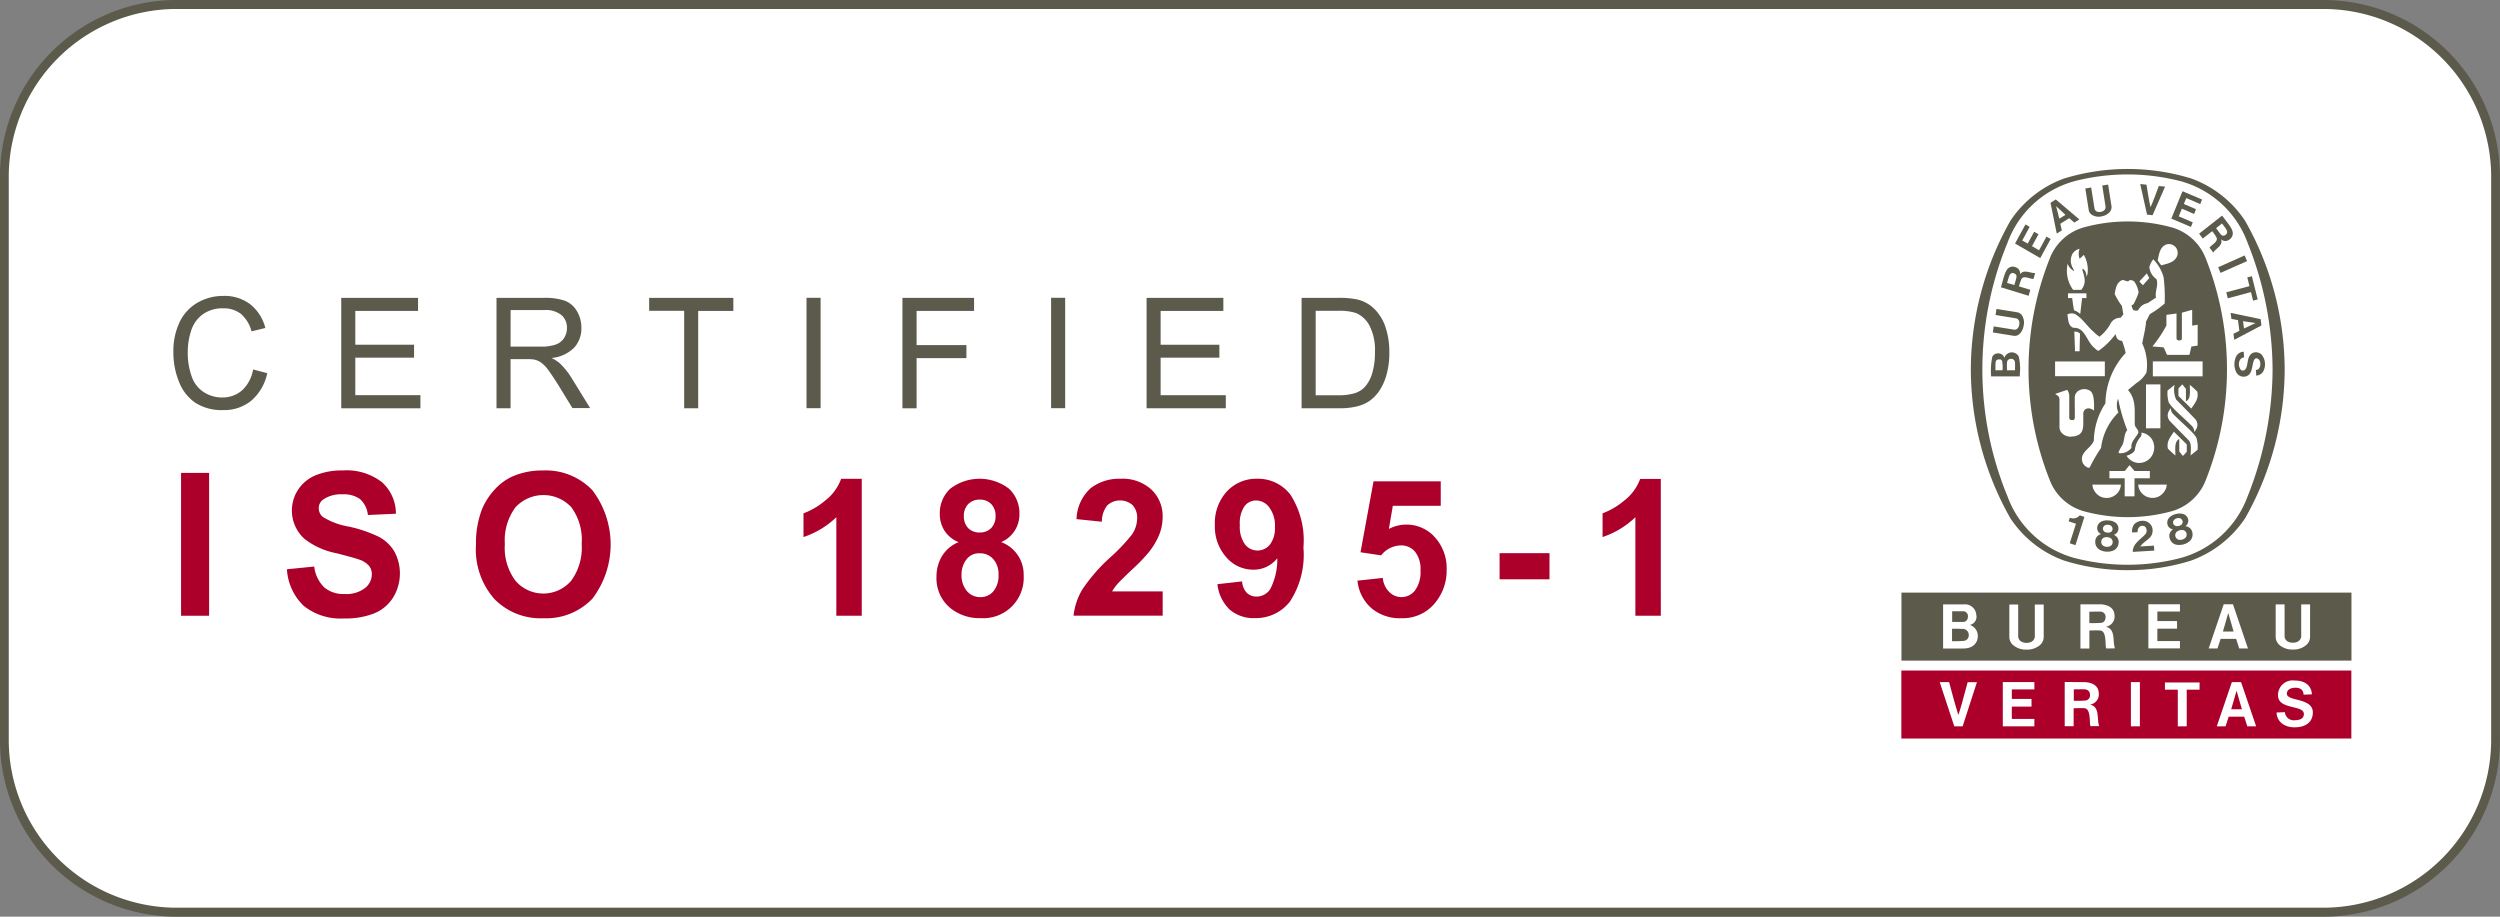
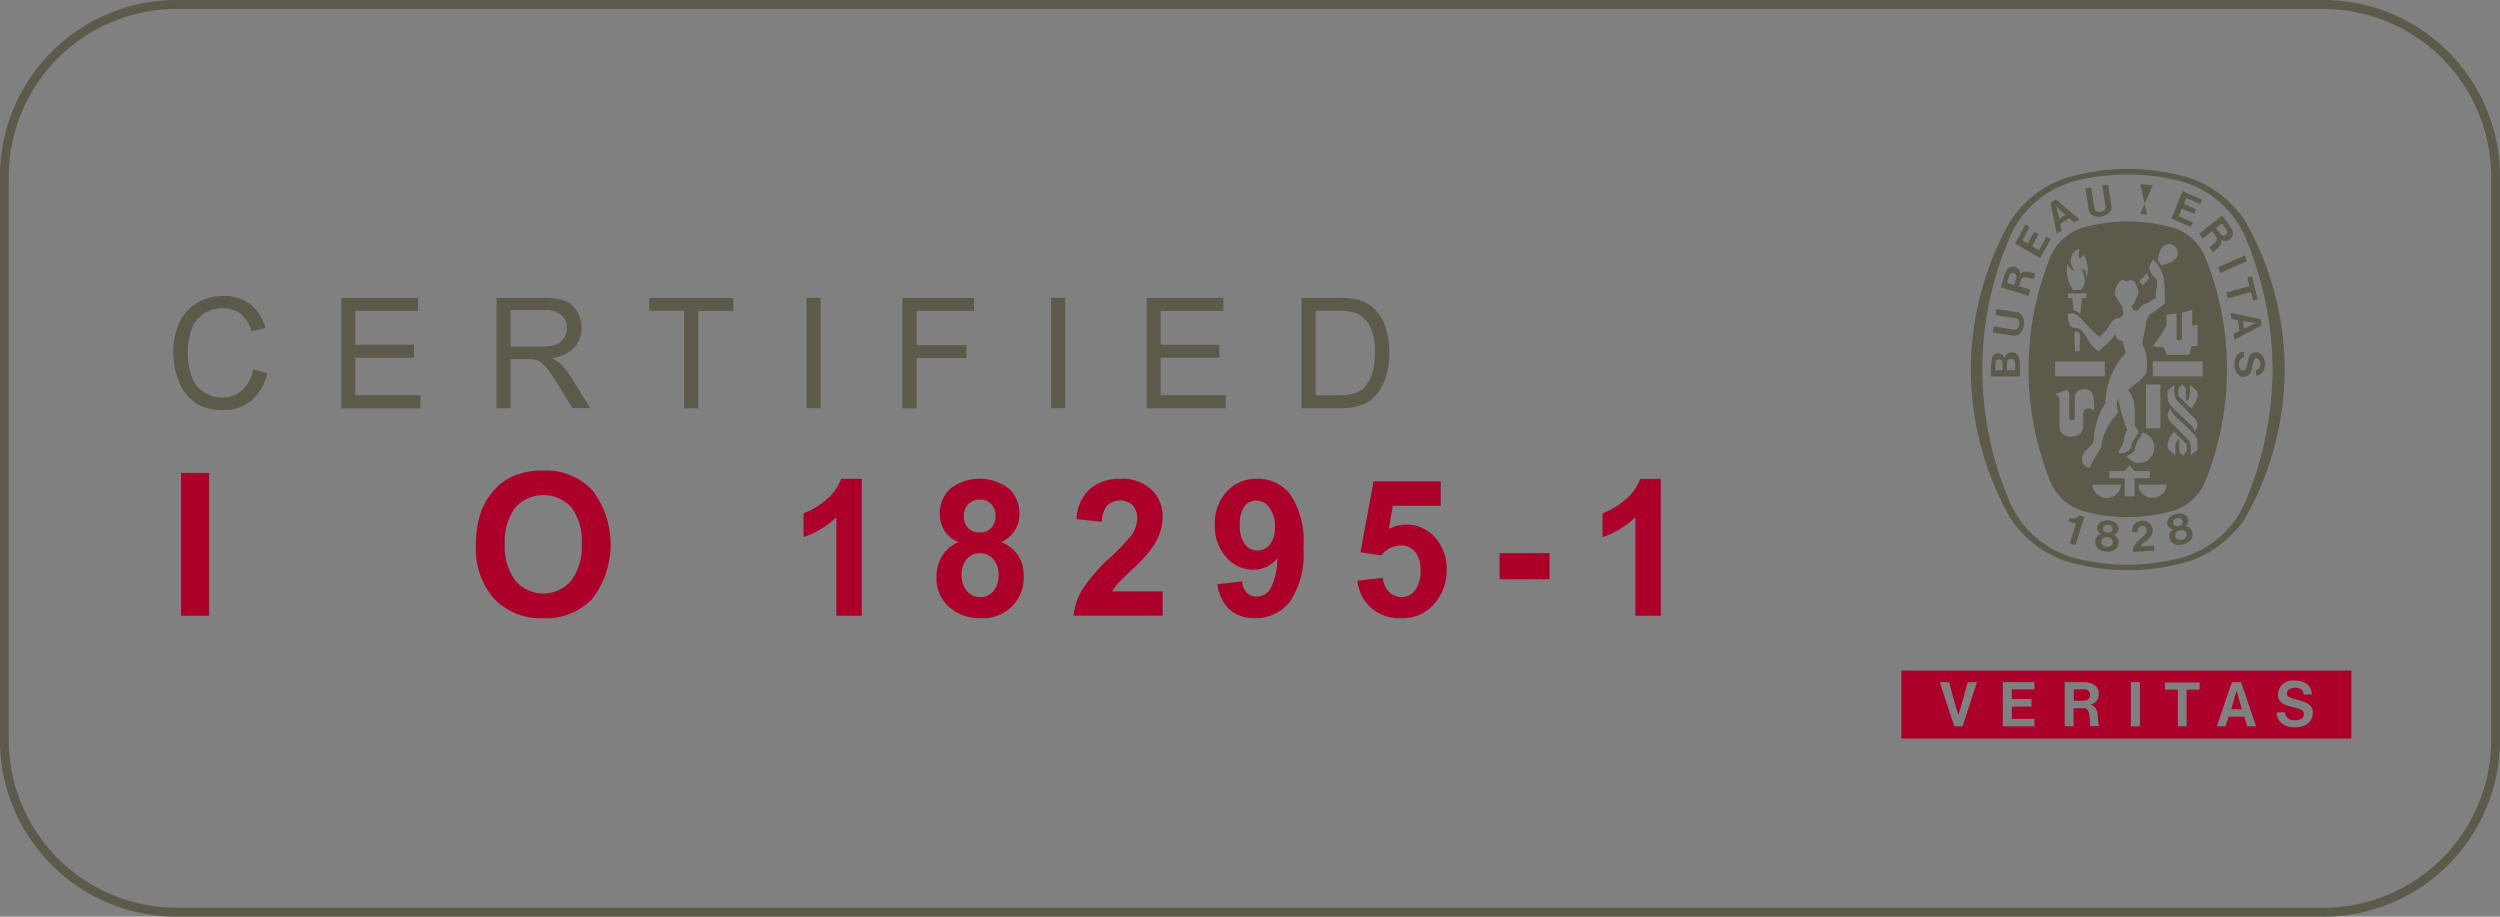
<svg xmlns="http://www.w3.org/2000/svg" id="Group_65375" data-name="Group 65375" width="120" height="44" viewBox="0 0 120 44">
  <rect x="0" y="0" width="120" height="44" fill="#808080" stroke="none" />
-   <path id="Path_84979" data-name="Path 84979" d="M8.189,0h103.2a8.265,8.265,0,0,1,8.189,8.339V35.225a8.265,8.265,0,0,1-8.19,8.339H8.19A8.266,8.266,0,0,1,0,35.225V8.339A8.265,8.265,0,0,1,8.189,0Z" transform="translate(0.212 0.218)" fill="#fff" />
  <path id="Path_84891" data-name="Path 84891" d="M1390.107.431a8.061,8.061,0,0,1,7.978,8.124V35.444a8.062,8.062,0,0,1-7.978,8.125h-103.2a8.061,8.061,0,0,1-7.978-8.125V8.555A8.061,8.061,0,0,1,1286.91.431Zm0-.431h-103.2a8.479,8.479,0,0,0-8.4,8.555V35.444a8.48,8.48,0,0,0,8.4,8.556h103.2a8.48,8.48,0,0,0,8.4-8.556V8.555a8.48,8.48,0,0,0-8.4-8.555" transform="translate(-1278.509)" fill="#5c5a4b" />
  <path id="Path_84892" data-name="Path 84892" d="M1512.515,20c.036-.013-.036.012,0,0" transform="translate(-1413.434 -11.287)" fill="#5c5a4b" />
  <path id="Path_84893" data-name="Path 84893" d="M1512.527,20h0" transform="translate(-1413.446 -11.292)" fill="#5c5a4b" />
  <path id="Path_84894" data-name="Path 84894" d="M1509.477,38.21h-.024a10.194,10.194,0,0,1-3.028-.459,5.208,5.208,0,0,1-2.581-2.03,14.517,14.517,0,0,1-1.9-7.136v-.009a14.531,14.531,0,0,1,1.9-7.137,5.224,5.224,0,0,1,2.581-2.03,10.414,10.414,0,0,1,6.1,0,5.235,5.235,0,0,1,2.583,2.03,14.553,14.553,0,0,1,1.9,7.137v.009a14.539,14.539,0,0,1-1.9,7.136,5.275,5.275,0,0,1-2.6,2.032,10.023,10.023,0,0,1-3.009.456Zm6.951-9.629h0a16.558,16.558,0,0,0-1.2-6.088,4.76,4.76,0,0,0-3.215-2.954,10.19,10.19,0,0,0-5.095,0,4.758,4.758,0,0,0-3.213,2.954,15.962,15.962,0,0,0,0,12.178,4.758,4.758,0,0,0,3.213,2.954,10.137,10.137,0,0,0,5.095,0,4.759,4.759,0,0,0,3.215-2.954,16.565,16.565,0,0,0,1.2-6.09" transform="translate(-1407.344 -10.842)" fill="#5c5a4b" />
  <path id="Path_84895" data-name="Path 84895" d="M1522.015,30.713a2.116,2.116,0,0,1-.122-.222" transform="translate(-1418.848 -17.345)" fill="#5c5a4b" />
  <path id="Path_84896" data-name="Path 84896" d="M1520.254,59.49c-.008-.391.363-.587.6-.845a.27.27,0,0,0,.041-.288.17.17,0,0,0-.12-.11.215.215,0,0,0-.2.04.324.324,0,0,0-.089.256l-.26.016a.524.524,0,0,1,.1-.4A.58.58,0,0,1,1520.8,58a.471.471,0,0,1,.364.263.5.5,0,0,1-.07.517c-.152.168-.351.259-.479.449l.655-.04c.006.082.01.164.014.239Z" transform="translate(-1417.88 -32.999)" fill="#5c5a4b" />
  <path id="Path_84897" data-name="Path 84897" d="M1513.791,57.462l0,.013-.426,1.346-.274-.092.293-.921,0-.016c-.109-.041-.241-.078-.345-.116l.055-.175a.4.4,0,0,0,.4-.041.473.473,0,0,0,.076-.071Z" transform="translate(-1413.743 -32.653)" fill="#5c5a4b" />
  <path id="Path_84898" data-name="Path 84898" d="M1525.418,58.095a.358.358,0,0,0-.249-.281l-.084-.018a.321.321,0,0,0,.137-.309.349.349,0,0,0-.24-.273.617.617,0,0,0-.352,0,.641.641,0,0,0-.314.165.355.355,0,0,0-.085.357.3.3,0,0,0,.257.209l-.064.057a.364.364,0,0,0-.094.367.421.421,0,0,0,.289.31.759.759,0,0,0,.36-.005.729.729,0,0,0,.322-.169.432.432,0,0,0,.116-.412m-.9-.384a.186.186,0,0,1,.026-.214.282.282,0,0,1,.135-.077.26.26,0,0,1,.156,0,.191.191,0,0,1,.119.179.172.172,0,0,1-.056.125.3.3,0,0,1-.13.064.292.292,0,0,1-.142,0,.173.173,0,0,1-.108-.085m.572.65a.312.312,0,0,1-.163.089.306.306,0,0,1-.186,0,.218.218,0,0,1-.131-.142.223.223,0,0,1,.076-.246.489.489,0,0,1,.133-.06.422.422,0,0,1,.144-.009.211.211,0,0,1,.179.179.217.217,0,0,1-.051.189" transform="translate(-1420.186 -32.54)" fill="#5c5a4b" />
  <path id="Path_84899" data-name="Path 84899" d="M1517.178,59.027a.363.363,0,0,0-.156-.345l-.074-.043a.31.31,0,0,0,.219-.253.356.356,0,0,0-.149-.336.644.644,0,0,0-.337-.1.637.637,0,0,0-.346.061.353.353,0,0,0-.188.315.315.315,0,0,0,.188.277l-.079.034a.357.357,0,0,0-.2.323.429.429,0,0,0,.188.383.769.769,0,0,0,.7.044.425.425,0,0,0,.231-.357m-.747-.642a.189.189,0,0,1,.087-.2.295.295,0,0,1,.3.02.189.189,0,0,1,.063.207.177.177,0,0,1-.091.1.286.286,0,0,1-.141.02.28.28,0,0,1-.138-.038.167.167,0,0,1-.077-.113m.357.794a.317.317,0,0,1-.183.037.329.329,0,0,1-.177-.058.222.222,0,0,1-.084-.178.218.218,0,0,1,.142-.209.429.429,0,0,1,.145-.018.389.389,0,0,1,.141.036.224.224,0,0,1,.015.389" transform="translate(-1415.484 -32.969)" fill="#5c5a4b" />
  <path id="Path_84900" data-name="Path 84900" d="M1531.373,28.716l-1.274.564-.111-.271,1.272-.566Z" transform="translate(-1423.515 -16.182)" fill="#5c5a4b" />
-   <path id="Path_84901" data-name="Path 84901" d="M1521.479,21.965l-.327-1.467.3.03c.06.364.122.776.193,1.082.132-.286.272-.677.4-1.019l.3.031-.6,1.371Z" transform="translate(-1418.421 -11.663)" fill="#5c5a4b" />
+   <path id="Path_84901" data-name="Path 84901" d="M1521.479,21.965l-.327-1.467.3.03l.3.031-.6,1.371Z" transform="translate(-1418.421 -11.663)" fill="#5c5a4b" />
  <path id="Path_84902" data-name="Path 84902" d="M1507.884,25.345l-.309.57-.262-.149.354-.654-.2-.116-.5.915,1.21.7.5-.916-.2-.115-.358.656-.338-.2.312-.57Z" transform="translate(-1410.245 -14.222)" fill="#5c5a4b" />
  <path id="Path_84903" data-name="Path 84903" d="M1505.579,39.45a.379.379,0,0,0-.392-.206.385.385,0,0,0-.306.263.286.286,0,0,0-.234-.212.32.32,0,0,0-.339.143,3.217,3.217,0,0,0-.061.957h1.377v-.1a2.645,2.645,0,0,0-.047-.839m-.782.645h-.342c.012-.326-.04-.5.154-.522.114-.009.144.017.171.09a1.8,1.8,0,0,1,.016.432m.6,0h-.388c.007-.317-.043-.5.141-.54a.193.193,0,0,1,.19.038c.08.078.056.208.057.5" transform="translate(-1408.673 -22.327)" fill="#5c5a4b" />
  <path id="Path_84904" data-name="Path 84904" d="M1531.914,30.815l.22-.058.28,1.114-.223.059-.1-.412-1.114.3-.071-.29,1.113-.295Z" transform="translate(-1424.044 -17.499)" fill="#5c5a4b" />
  <path id="Path_84905" data-name="Path 84905" d="M1515.7,22.079a.641.641,0,0,0,.4-.209.346.346,0,0,0,.082-.295l-.159-1.021-.282.047.16,1.02a.215.215,0,0,1-.109.2.3.3,0,0,1-.126.044.33.33,0,0,1-.132,0,.2.2,0,0,1-.163-.151l-.161-1.019-.281.047.16,1.019a.343.343,0,0,0,.17.255.627.627,0,0,0,.441.068Z" transform="translate(-1414.833 -11.695)" fill="#5c5a4b" />
  <path id="Path_84906" data-name="Path 84906" d="M1532.84,35.146l-1.442-.3.039.289.314.059.068.511-.285.145.039.29,1.306-.691Zm-.8.45-.047-.353.6.093h0Z" transform="translate(-1424.329 -19.828)" fill="#5c5a4b" />
  <path id="Path_84907" data-name="Path 84907" d="M1532.874,40.028l.027,0,.032-.008.023-.009a.292.292,0,0,0,.108-.278.251.251,0,0,0-.127-.246.12.12,0,0,0-.144.034c-.157.238-.049.743-.451.831a.4.4,0,0,1-.421-.193.866.866,0,0,1,.008-.811.427.427,0,0,1,.342-.189l.018.274a.259.259,0,0,0-.211.145.448.448,0,0,0,.058.454.151.151,0,0,0,.169.012c.162-.118.129-.412.209-.61a.411.411,0,0,1,.178-.212.4.4,0,0,1,.439.075.743.743,0,0,1,.108.744.413.413,0,0,1-.366.265l-.017-.272Z" transform="translate(-1424.573 -22.277)" fill="#5c5a4b" />
  <path id="Path_84908" data-name="Path 84908" d="M1505.929,35.193a.675.675,0,0,0-.069-.453.334.334,0,0,0-.249-.175l-.991-.158-.045.289.992.162a.2.2,0,0,1,.146.165.34.34,0,0,1,0,.138.317.317,0,0,1-.044.129.2.2,0,0,1-.19.111l-.991-.158-.044.29.992.16a.327.327,0,0,0,.288-.087.671.671,0,0,0,.2-.409Z" transform="translate(-1408.789 -19.576)" fill="#5c5a4b" />
  <path id="Path_84909" data-name="Path 84909" d="M1511.233,22.214l-.254.16.3,1.477.244-.151-.073-.319.428-.269.244.212.242-.152Zm.168.923-.152-.6v0h0v0l.448.416Z" transform="translate(-1412.555 -12.64)" fill="#5c5a4b" />
  <path id="Path_84910" data-name="Path 84910" d="M1525.862,22.153l-.584-.252.116-.283.67.289.088-.218-.939-.4-.536,1.315.94.4.09-.218-.673-.29.149-.368.588.254Z" transform="translate(-1420.453 -12.111)" fill="#5c5a4b" />
  <path id="Path_84911" data-name="Path 84911" d="M1506.278,30.06a.315.315,0,0,0-.084-.256.4.4,0,0,0-.315-.11c-.309.049-.351.412-.521.99l1.328.408.084-.286-.525-.16-.02-.007a1.788,1.788,0,0,1,.112-.334c.094-.226.447,0,.586-.025L1507,30c-.237.014-.553-.2-.724.064m-.275.51-.349-.1c.077-.243.111-.489.277-.475a.219.219,0,0,1,.152.081c.065.082-.018.265-.08.5" transform="translate(-1409.313 -16.894)" fill="#5c5a4b" />
  <path id="Path_84912" data-name="Path 84912" d="M1528.927,24.017l-1.1.865.174.236.436-.341.018-.013a1.855,1.855,0,0,1,.2.29c.121.212-.263.373-.324.5l.173.235c.13-.206.487-.341.375-.64a.29.29,0,0,0,.253.081.4.4,0,0,0,.271-.2c.143-.287-.119-.534-.472-1.016m.206.887a.217.217,0,0,1-.151.079c-.1.005-.2-.172-.345-.362l.286-.226c.148.206.32.38.21.51" transform="translate(-1422.269 -13.666)" fill="#5c5a4b" />
  <path id="Path_84913" data-name="Path 84913" d="M1516.959,26.461a2.471,2.471,0,0,0-1.585-1.4,7.984,7.984,0,0,0-2.111-.288h-.024a7.971,7.971,0,0,0-2.112.288,2.468,2.468,0,0,0-1.585,1.4,14.395,14.395,0,0,0,0,10.817,2.467,2.467,0,0,0,1.585,1.4,8.007,8.007,0,0,0,2.112.288h.024a8.02,8.02,0,0,0,2.111-.288,2.469,2.469,0,0,0,1.585-1.4,14.395,14.395,0,0,0,0-10.817m-1.225,4.024c.019,0,.112-.02.114-.08V29.151c.167-.04.337-.1.495-.133v.755c.1-.012.144-.024.262-.043v1l-.3.046-.095.4h-1.074l-.16-.358c-.26-.025-.279-.025-.541-.045a6.021,6.021,0,0,0,.671-1.009v-.509l.485-.064V30.4c0,.042.06.085.12.085Zm-.632-4.608a.421.421,0,0,1,.532.509c-.1.348-.475.412-.779.494l-.168-.234c.063-.3.1-.645.416-.769m-.939,1.388.122.222-.307.346c-.083-.082-.091-.09-.172-.179.158-.17.174-.189.357-.389m-3.8-.471v0a.587.587,0,0,0,.314.36c-.018-.088-.093-.167-.116-.259a.678.678,0,0,1,.05-.594.561.561,0,0,1,.325-.216.714.714,0,0,0,0,.476,1.212,1.212,0,0,0,.152-.134.529.529,0,0,1,.056-.048,1.485,1.485,0,0,1,.174.921l-.047.129c-.019-.213-.054-.315-.194-.393-.019.124.06.213.078.376a.685.685,0,0,1-.139.645h-.39a1.558,1.558,0,0,1-.26-1.261m.9,1.426v.227h-.208l-.09.766a.812.812,0,0,0-.3-.179c-.053-.325-.058-.348-.086-.587h-.2v-.227c.346,0,.539,0,.889,0m-1.51,3.271h2.388V32.2l-2.388,0Zm.924-1.433a.332.332,0,0,1,.273.1c-.012.414-.012.408-.021.844h-.221v-.069c-.009-.33-.022-.546-.03-.871m-.15,5.043a.679.679,0,0,1-.169-.022.539.539,0,0,1-.337-.226l-.016-.033-.016-.043-.019-.046-.007-.072V33.323c-.011-.169-.071-.172-.205-.274l.048-.016.526-.177a.485.485,0,0,1,.1.3V34.2c0,.069.056.107.131.111.092,0,.127-.035.135-.108.007-.468-.008-.6,0-1.024a.39.39,0,0,1,.253-.317.514.514,0,0,1,.451.022c.235.114.223.585.22.968a.506.506,0,0,0-.2-.1.277.277,0,0,0-.231.047.31.31,0,0,0-.085.264c-.006.443.042.747-.175.922a.627.627,0,0,1-.4.108m.7,1.445a.438.438,0,0,1-.179-.26c-.1-.454.436-.617.561-.992a3.338,3.338,0,0,1,.556-1.784,3.6,3.6,0,0,1,.971-2.416,3.678,3.678,0,0,0-.174-.585.291.291,0,0,1-.216-.088.5.5,0,0,1-.092-.239,3.481,3.481,0,0,1-.8.793c-.055.032-.126-.036-.227-.133-.371-.3-.436-.987-1-.957-.258-.089-.246-.4-.289-.635a.4.4,0,0,1,.367-.023c.354.194.59.606.925.88a1.356,1.356,0,0,0,.252.205,2,2,0,0,0,.545-.661.52.52,0,0,1,.464-.246l.134-.164-.071-.409a2.923,2.923,0,0,1-.346-.576c.049-.234.078-.506.308-.635.152-.1.274.123.4-.016a.259.259,0,0,1,.231.059,1.207,1.207,0,0,1,.211.528,3.7,3.7,0,0,1-.232.54c-.019.038-.072.051-.107.08a.569.569,0,0,0,.094.232.524.524,0,0,0,.216.011.635.635,0,0,1,.463-.355l.4-.265c-.063-.309.13-.58.023-.887a.783.783,0,0,1-.341-.58,1.074,1.074,0,0,1,.187-.372l.013.016a2.014,2.014,0,0,1,.483.846,8.075,8.075,0,0,1,.052,1.259,4.169,4.169,0,0,1-.714.512l-.181.356c-.022.366-.126.7-.182,1.052a2.408,2.408,0,0,1,.2,1.4,1.413,1.413,0,0,1-.48.5l-.405.334c.407.461.309.984.326,1.652,0,.162.278.3.128.479-.125.207-.321.374-.288.645a.662.662,0,0,1-.563.259.05.05,0,0,1-.054-.052,2.33,2.33,0,0,1,.157-.3c.145-.229.078-.543.258-.756a8.731,8.731,0,0,1-.433-1.487l0-.034a.856.856,0,0,0,.009.675,2.849,2.849,0,0,0-.833,1.7,8.046,8.046,0,0,0-.539.926c-.043.055-.122.006-.171-.022m2.65-1.639a.7.7,0,0,1,.561.434.778.778,0,0,1-.086.72.728.728,0,0,1-.72.29.742.742,0,0,1-.469-.332c.149-.052.363-.141.4-.29a1.1,1.1,0,0,1,.261-.606.23.23,0,0,0,.049-.216m.222-.207,0-2.107c.293,0,.387,0,.691,0V34.7Zm-1.489,3.216a.7.7,0,0,1-.714.053.738.738,0,0,1-.294-.3.6.6,0,0,1-.075-.268h1.367a.66.66,0,0,1-.283.512m.936.053h-.471V37.1h-.732v-.348h.736l.231-.282c.111.135.121.145.237.282h.735V37.1h-.736Zm1.472-.3a.745.745,0,0,1-.295.3.7.7,0,0,1-.714-.053.662.662,0,0,1-.283-.512h1.367a.589.589,0,0,1-.075.268m.528-4.348c.315.32.6.61.88.9a.419.419,0,0,1,.12.437,1.378,1.378,0,0,1-.126.226.433.433,0,0,0-.145-.321c-.385-.388-1.05-.927-1.1-1.157a1.611,1.611,0,0,1-.043-.517c.112-.09.2-.168.336-.275a1.171,1.171,0,0,0,.081.713m.652-.715c.148.123.221.192.359.328.08.358-.13.562-.285.814l-.62-.609v-.354c.074-.083.1-.113.186-.2l.174.216v.6c.248-.122.186-.482.186-.794m-.147,3.214c-.073.083-.1.114-.185.2l-.174-.216v-.6c-.246.124-.186.482-.186.794-.146-.122-.219-.191-.359-.327-.079-.358.129-.563.286-.815l.619.609Zm.523-.1c-.111.09-.2.167-.337.274.01-.272.047-.551-.08-.712-.314-.319-.6-.61-.88-.9a.419.419,0,0,1-.12-.438,1.231,1.231,0,0,1,.126-.224.42.42,0,0,0,.147.32c.382.388,1.048.928,1.1,1.157a1.626,1.626,0,0,1,.042.519m.24-3.517-2.389,0V31.49h2.389Z" transform="translate(-1411.118 -14.143)" fill="#5c5a4b" />
-   <path id="Path_84914" data-name="Path 84914" d="M1509.763,67.007v0l-.256.887h.513l-.256-.887Zm-6.124-.068c-.12-.008-.342.007-.544,0v.55a5.3,5.3,0,0,0,.58-.013c.122-.013.2-.127.2-.282a.249.249,0,0,0-.236-.255m-6.59.832c-.2-.011-.393-.011-.544-.011v.005l0,.592a5.1,5.1,0,0,0,.584-.017.265.265,0,0,0,.218-.284.284.284,0,0,0-.256-.285m-2.974,1.52h21.6V66.027h-21.6Zm2.974-.582h-.975V66.591h1a.541.541,0,0,1,.592.5.4.4,0,0,1-.309.487.552.552,0,0,1,.381.565c0,.24-.18.565-.686.565m3.851-.572a.518.518,0,0,1-.189.417.948.948,0,0,1-.632.209h-.007a.939.939,0,0,1-.63-.209.516.516,0,0,1-.192-.417V66.6h.425v1.541a.3.3,0,0,0,.205.261.43.43,0,0,0,.2.035.42.42,0,0,0,.193-.035.305.305,0,0,0,.2-.261V66.6h.427Zm3.018.573c-.1,0,.049-.842-.305-.863-.2-.014-.323-.005-.521,0l0,.865h-.429V66.589c.395,0,.62,0,.976,0,.318.017.636.148.657.5a.5.5,0,0,1-.415.577c.491.108.31.7.44,1.035Zm3.521-1.775h-1.083v.457h.944v.367h-.945v.593h1.084v.354h-1.515V66.585h1.515Zm2.846,1.775-.149-.463h-.745l-.151.463h-.422l.722-2.122h.445l.72,2.122Zm3.4-.575a.513.513,0,0,1-.192.415.929.929,0,0,1-.631.209h-.005a.939.939,0,0,1-.632-.209.524.524,0,0,1-.191-.415V66.592h.428v1.543a.3.3,0,0,0,.2.261.478.478,0,0,0,.2.034.451.451,0,0,0,.193-.034.314.314,0,0,0,.205-.261V66.592h.426Zm-16.662-.7c.149,0,.241-.1.241-.276a.231.231,0,0,0-.258-.236h-.5v.511Z" transform="translate(-1402.807 -37.581)" fill="#5c5a4b" />
  <path id="Path_84915" data-name="Path 84915" d="M1510.162,75.676v0l-.258.89h.515l-.257-.89Zm-7.269-.066c-.122-.01-.343,0-.544,0v.547a5.023,5.023,0,0,0,.577-.013.251.251,0,0,0,.2-.282.246.246,0,0,0-.236-.252m-8.818,2.361h21.6V74.705h-21.6Zm2.941-.587h-.4l-.7-2.122h.451c.143.53.3,1.129.446,1.574.149-.445.3-1.044.444-1.572h.446Zm3.307-1.314v.366h-.946v.594h1.083l0,.353h-1.516V75.26h1.516l0,.351h-1.082v.457Zm2.848,1.307c-.1,0,.047-.84-.306-.863-.2-.011-.322,0-.52,0l0,.863h-.429V75.256c.393,0,.621.007.975.007.317.017.636.148.656.5a.494.494,0,0,1-.413.576c.491.111.307.7.439,1.033Zm2.354.007h-.432V75.261h.432Zm2.863-1.76h-.615v1.76h-.429l0-1.76h-.617v-.347h1.664Zm2.294,1.76-.151-.463h-.744l-.149.463h-.423l.724-2.122h.443l.723,2.122Zm2.274.048c-.628,0-.87-.4-.87-.712l.4-.016a.419.419,0,0,0,.442.388c.22,0,.468-.047.468-.3,0-.452-1.241-.186-1.241-.9a.7.7,0,0,1,.8-.706c.757,0,.825.529.825.663l-.4.015c0-.172-.1-.332-.38-.332-.3,0-.421.135-.421.284,0,.381,1.247.185,1.247.9,0,.473-.358.715-.865.715" transform="translate(-1402.807 -42.52)" fill="#ac002a" />
  <path id="Path_84916" data-name="Path 84916" d="M1302,36.521l.674.177a2.378,2.378,0,0,1-.763,1.318,2.052,2.052,0,0,1-1.347.454,2.351,2.351,0,0,1-1.34-.349,2.163,2.163,0,0,1-.786-1.01,3.735,3.735,0,0,1-.27-1.421,3.23,3.23,0,0,1,.3-1.444,2.132,2.132,0,0,1,.866-.936,2.453,2.453,0,0,1,1.236-.32,2.033,2.033,0,0,1,1.286.4,2.111,2.111,0,0,1,.727,1.139l-.664.163a1.645,1.645,0,0,0-.514-.843,1.339,1.339,0,0,0-.849-.263,1.606,1.606,0,0,0-.983.292,1.545,1.545,0,0,0-.554.786,3.273,3.273,0,0,0-.16,1.018,3.341,3.341,0,0,0,.19,1.18,1.454,1.454,0,0,0,.589.753,1.606,1.606,0,0,0,.866.25,1.417,1.417,0,0,0,.959-.34,1.762,1.762,0,0,0,.532-1.008" transform="translate(-1289.846 -18.786)" fill="#5c5a4b" />
  <path id="Path_84917" data-name="Path 84917" d="M1317.2,38.5V33.2h3.686v.626h-3.011v1.622h2.82v.622h-2.82v1.8H1321V38.5Z" transform="translate(-1300.82 -18.902)" fill="#5c5a4b" />
  <path id="Path_84918" data-name="Path 84918" d="M1334.8,38.5V33.2h2.26a2.9,2.9,0,0,1,1.036.143,1.145,1.145,0,0,1,.567.5,1.549,1.549,0,0,1,.212.8,1.363,1.363,0,0,1-.351.951,1.749,1.749,0,0,1-1.085.492,1.753,1.753,0,0,1,.407.263,3.669,3.669,0,0,1,.56.7l.887,1.442h-.849l-.674-1.1q-.3-.477-.487-.73a1.546,1.546,0,0,0-.343-.354,1,1,0,0,0-.308-.141,1.986,1.986,0,0,0-.375-.025h-.782V38.5Zm.675-2.96h1.449a2.087,2.087,0,0,0,.723-.1.776.776,0,0,0,.4-.318.885.885,0,0,0,.135-.476.8.8,0,0,0-.262-.618,1.2,1.2,0,0,0-.829-.242h-1.613Z" transform="translate(-1310.968 -18.903)" fill="#5c5a4b" />
  <path id="Path_84919" data-name="Path 84919" d="M1353.786,38.5V33.822h-1.68V33.2h4.04v.626h-1.686V38.5Z" transform="translate(-1320.946 -18.902)" fill="#5c5a4b" />
  <rect id="Rectangle_20737" data-name="Rectangle 20737" width="0.675" height="5.299" transform="translate(38.713 14.294)" fill="#5c5a4b" />
  <path id="Path_84920" data-name="Path 84920" d="M1380.821,38.5V33.2h3.438v.626H1381.5v1.641h2.392v.625H1381.5V38.5Z" transform="translate(-1337.504 -18.902)" fill="#5c5a4b" />
  <rect id="Rectangle_20738" data-name="Rectangle 20738" width="0.675" height="5.299" transform="translate(50.453 14.294)" fill="#5c5a4b" />
  <path id="Path_84921" data-name="Path 84921" d="M1408.5,38.5V33.2h3.685v.626h-3.011v1.622h2.82v.622h-2.82v1.8h3.129V38.5Z" transform="translate(-1353.464 -18.902)" fill="#5c5a4b" />
  <path id="Path_84922" data-name="Path 84922" d="M1426.075,38.5V33.2h1.756a4.108,4.108,0,0,1,.907.076,1.71,1.71,0,0,1,.748.379,2.165,2.165,0,0,1,.6.906,3.693,3.693,0,0,1,.2,1.26,3.842,3.842,0,0,1-.135,1.07,2.656,2.656,0,0,1-.347.772,1.884,1.884,0,0,1-.465.481,1.854,1.854,0,0,1-.608.266,3.375,3.375,0,0,1-.819.09Zm.675-.625h1.088a2.536,2.536,0,0,0,.791-.1,1.121,1.121,0,0,0,.458-.274,1.69,1.69,0,0,0,.374-.671,3.389,3.389,0,0,0,.134-1.021,2.55,2.55,0,0,0-.262-1.278,1.345,1.345,0,0,0-.638-.6,2.544,2.544,0,0,0-.873-.108h-1.071Z" transform="translate(-1363.598 -18.903)" fill="#5c5a4b" />
  <rect id="Rectangle_20739" data-name="Rectangle 20739" width="1.346" height="6.857" transform="translate(8.691 22.699)" fill="#ac002a" />
-   <path id="Path_84923" data-name="Path 84923" d="M1311.041,57.215l1.31-.131a1.659,1.659,0,0,0,.48,1,1.422,1.422,0,0,0,.975.318,1.469,1.469,0,0,0,.98-.283.849.849,0,0,0,.33-.661.635.635,0,0,0-.139-.414,1.106,1.106,0,0,0-.484-.3q-.236-.084-1.078-.3a3.606,3.606,0,0,1-1.519-.678,1.826,1.826,0,0,1,.507-3.055,3.254,3.254,0,0,1,1.312-.239,2.761,2.761,0,0,1,1.89.566,2.023,2.023,0,0,1,.667,1.511l-1.346.061a1.191,1.191,0,0,0-.371-.76,1.332,1.332,0,0,0-.853-.232,1.5,1.5,0,0,0-.919.248.5.5,0,0,0-.214.425.532.532,0,0,0,.2.416,3.47,3.47,0,0,0,1.237.459,6.379,6.379,0,0,1,1.453.494,1.888,1.888,0,0,1,.737.7,2.211,2.211,0,0,1-.052,2.2,1.926,1.926,0,0,1-.9.765,3.686,3.686,0,0,1-1.451.25,2.833,2.833,0,0,1-1.942-.6,2.64,2.64,0,0,1-.81-1.751" transform="translate(-1297.268 -29.89)" fill="#ac002a" />
  <path id="Path_84924" data-name="Path 84924" d="M1332.477,56.06a4.48,4.48,0,0,1,.3-1.759,3.258,3.258,0,0,1,.621-.94,2.592,2.592,0,0,1,.862-.617,3.577,3.577,0,0,1,1.437-.271,3.085,3.085,0,0,1,2.358.94,4.3,4.3,0,0,1,.007,5.214,3.061,3.061,0,0,1-2.347.938,3.092,3.092,0,0,1-2.365-.933,3.6,3.6,0,0,1-.877-2.57m1.387-.047a2.618,2.618,0,0,0,.523,1.766,1.764,1.764,0,0,0,2.649,0,2.672,2.672,0,0,0,.516-1.789,2.629,2.629,0,0,0-.5-1.759,1.827,1.827,0,0,0-2.677.007,2.642,2.642,0,0,0-.509,1.771" transform="translate(-1309.628 -29.89)" fill="#ac002a" />
  <path id="Path_84925" data-name="Path 84925" d="M1372.4,59.968h-1.22V55.239a4.181,4.181,0,0,1-1.576.951V55.052a3.511,3.511,0,0,0,1.038-.61,2.312,2.312,0,0,0,.768-1.047h.99Z" transform="translate(-1331.036 -30.412)" fill="#ac002a" />
  <path id="Path_84926" data-name="Path 84926" d="M1385.739,56.435a1.424,1.424,0,0,1-.688-.565,1.5,1.5,0,0,1-.215-.788,1.605,1.605,0,0,1,.5-1.21,2.32,2.32,0,0,1,2.822,0,1.6,1.6,0,0,1,.5,1.21,1.435,1.435,0,0,1-.877,1.352,1.659,1.659,0,0,1,1.081,1.608,1.938,1.938,0,0,1-2.057,2.041,2.215,2.215,0,0,1-1.446-.469,1.849,1.849,0,0,1-.682-1.518,1.922,1.922,0,0,1,.256-.975,1.664,1.664,0,0,1,.808-.686m.139,1.541a1.176,1.176,0,0,0,.258.809.827.827,0,0,0,.645.29.8.8,0,0,0,.625-.279,1.181,1.181,0,0,0,.247-.806,1.062,1.062,0,0,0-.252-.739.822.822,0,0,0-.638-.279.755.755,0,0,0-.667.317,1.183,1.183,0,0,0-.219.688m.113-2.8a.8.8,0,0,0,.207.585.733.733,0,0,0,.549.21.744.744,0,0,0,.556-.212.8.8,0,0,0,.208-.587.777.777,0,0,0-.207-.565.726.726,0,0,0-.545-.212.746.746,0,0,0-.56.214.779.779,0,0,0-.208.567" transform="translate(-1339.726 -30.413)" fill="#ac002a" />
  <path id="Path_84927" data-name="Path 84927" d="M1404.5,58.8v1.165h-4.277a3.089,3.089,0,0,1,.417-1.252,8.272,8.272,0,0,1,1.372-1.57,8.814,8.814,0,0,0,1.012-1.072,1.4,1.4,0,0,0,.251-.768.886.886,0,0,0-.219-.645.911.911,0,0,0-1.213.011,1.236,1.236,0,0,0-.261.786l-1.216-.125a2.071,2.071,0,0,1,.682-1.487,2.248,2.248,0,0,1,1.432-.451,2.038,2.038,0,0,1,1.481.522,1.739,1.739,0,0,1,.538,1.3,2.316,2.316,0,0,1-.155.841,3.434,3.434,0,0,1-.488.837,8.011,8.011,0,0,1-.8.835q-.578.545-.732.723a2.218,2.218,0,0,0-.25.349Z" transform="translate(-1348.692 -30.412)" fill="#ac002a" />
  <path id="Path_84928" data-name="Path 84928" d="M1416.37,58.454l1.181-.134a.89.89,0,0,0,.226.549.66.66,0,0,0,.482.179.781.781,0,0,0,.643-.357,3.111,3.111,0,0,0,.339-1.482,1.441,1.441,0,0,1-1.151.549,1.7,1.7,0,0,1-1.3-.6,2.21,2.21,0,0,1-.545-1.551,2.244,2.244,0,0,1,.576-1.605,1.926,1.926,0,0,1,1.465-.609,1.952,1.952,0,0,1,1.589.77,4.065,4.065,0,0,1,.621,2.534,4.115,4.115,0,0,1-.647,2.59,2.07,2.07,0,0,1-1.684.795,1.751,1.751,0,0,1-1.208-.408,1.99,1.99,0,0,1-.59-1.221m2.761-2.741a1.459,1.459,0,0,0-.271-.942.793.793,0,0,0-.627-.335.7.7,0,0,0-.562.275,1.43,1.43,0,0,0-.224.9,1.457,1.457,0,0,0,.243.931.764.764,0,0,0,1.2.012,1.274,1.274,0,0,0,.24-.84" transform="translate(-1357.931 -30.413)" fill="#ac002a" />
  <path id="Path_84929" data-name="Path 84929" d="M1432.4,58.435l1.216-.13a1.077,1.077,0,0,0,.308.672.821.821,0,0,0,.59.248.811.811,0,0,0,.647-.319,1.486,1.486,0,0,0,.265-.962,1.346,1.346,0,0,0-.263-.9.864.864,0,0,0-.684-.3,1.23,1.23,0,0,0-.942.477l-.99-.148.625-3.406h3.226v1.174h-2.3l-.19,1.112a1.827,1.827,0,0,1,2.21.4,2.224,2.224,0,0,1,.563,1.576,2.4,2.4,0,0,1-.456,1.443,2,2,0,0,1-1.723.866,2.1,2.1,0,0,1-1.437-.486,2.018,2.018,0,0,1-.664-1.308" transform="translate(-1367.242 -30.564)" fill="#ac002a" />
  <rect id="Rectangle_20740" data-name="Rectangle 20740" width="2.396" height="1.255" transform="translate(71.98 26.552)" fill="#ac002a" />
  <path id="Path_84930" data-name="Path 84930" d="M1462.991,59.968h-1.221V55.239a4.18,4.18,0,0,1-1.575.951V55.052a3.5,3.5,0,0,0,1.037-.61A2.31,2.31,0,0,0,1462,53.4h.99Z" transform="translate(-1383.272 -30.412)" fill="#ac002a" />
</svg>